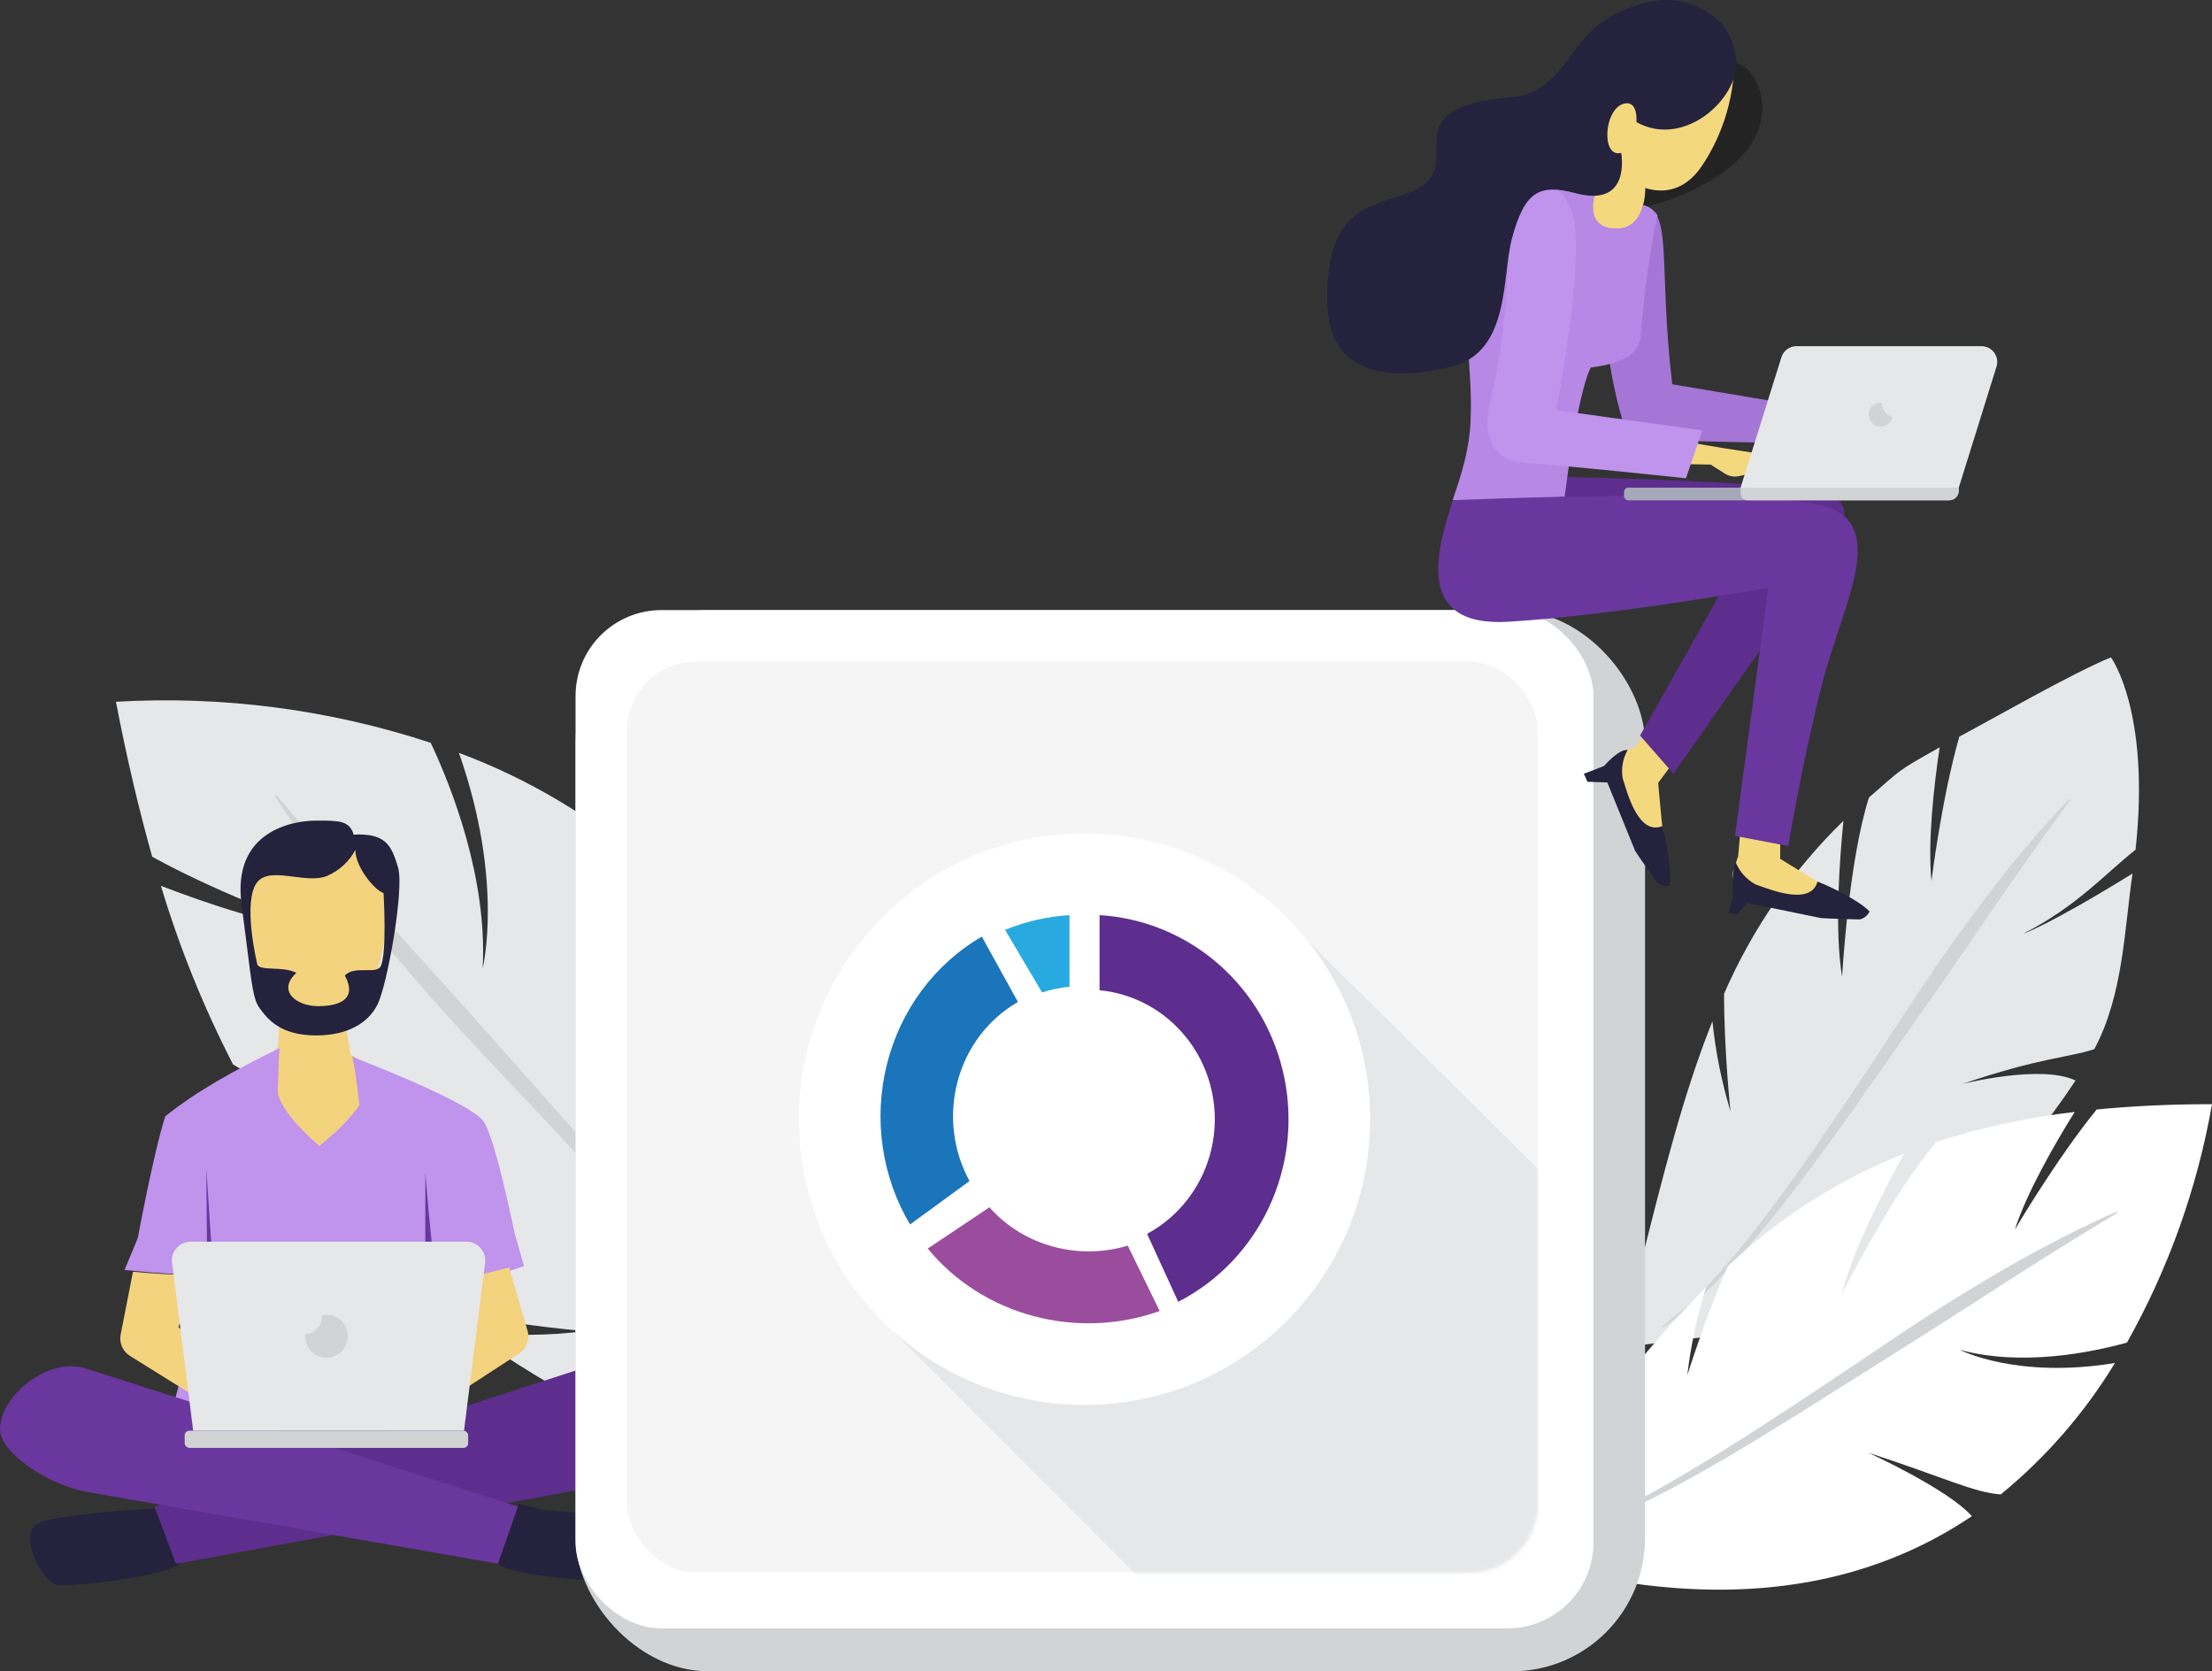
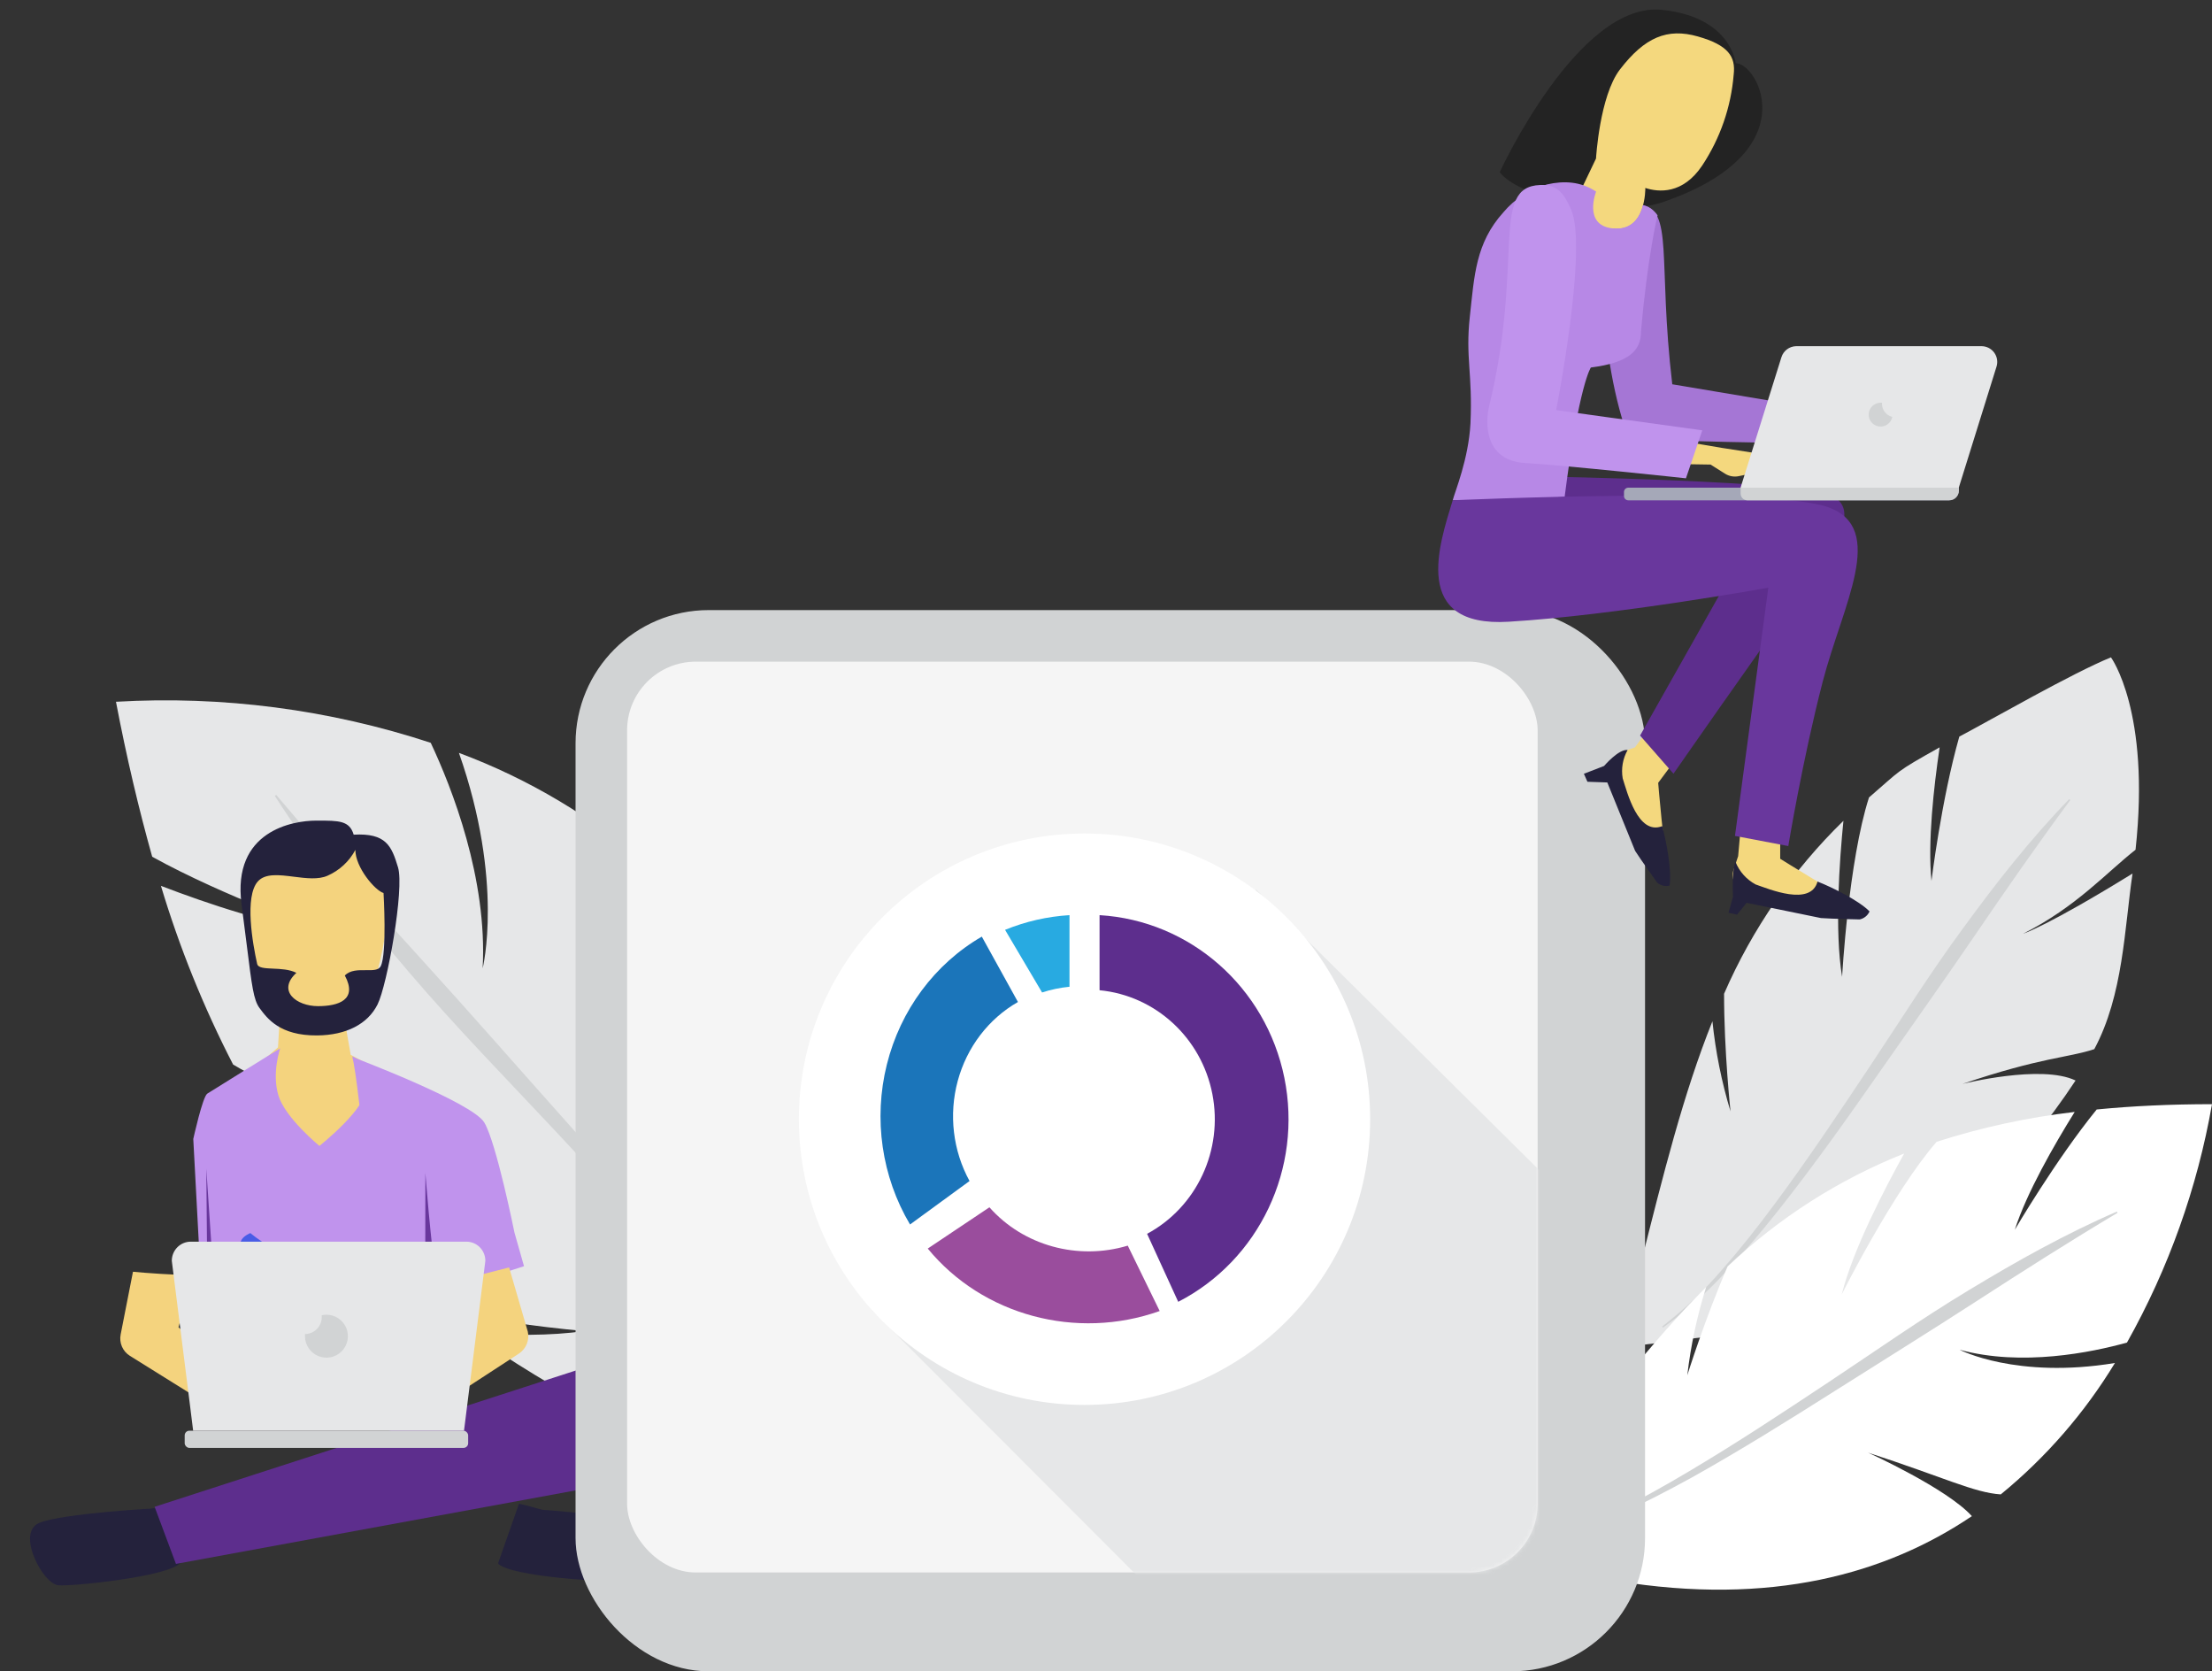
<svg xmlns="http://www.w3.org/2000/svg" width="515" height="389" viewBox="0 0 515 389" fill="none">
  <rect x="0" y="0" width="515" height="389" fill="#333333" stroke="none" />
  <path d="M198 173C197.053 170.271 196.045 167.597 195 165L198 173Z" fill="#ED1C24" />
  <path d="M147.302 246.889C149.79 221.147 152.404 210.45 151.286 201.778C138.206 190.296 123.147 181.302 106.847 175.235C117.418 205.267 112.372 225.38 112.372 225.38C113.514 204.432 105.192 183.324 100.284 172.89C76.67 165.128 51.809 161.887 27 163.337C29.488 176.379 32.342 188.403 35.436 199.409C52.261 208.722 74.783 216.571 74.783 216.571C63.608 215.518 48.369 210.358 37.468 206.182C41.78 220.533 47.405 234.455 54.27 247.77C71.153 257.952 103.606 266.761 103.606 266.761C90.113 266.487 70.388 260.721 59.567 257.22C70.647 275.736 85.185 291.938 102.384 304.939C113.484 307.137 124.689 308.76 135.955 309.802C128.41 310.946 118.65 310.854 109.564 310.225C128.707 323.714 150.43 334.663 174.504 347.019L197.482 351L199 317.387C197.025 266.624 180.862 232.45 159.162 209.466C152.781 219.374 147.302 246.889 147.302 246.889Z" fill="#E6E7E8" />
  <path d="M192.635 344C189.008 336.144 184.612 328.667 179.512 321.679C174.537 314.691 169.243 307.978 163.731 301.527C152.799 288.488 141.286 276.066 129.715 263.689C118.145 251.313 106.277 239.245 95.197 226.251C89.663 219.755 84.197 213.178 78.96 206.374C73.722 199.569 68.713 192.581 64 185.274L64.297 185C75.308 198.039 86.616 210.644 98.027 223.169C109.438 235.694 120.621 248.504 131.94 261.178C143.26 273.851 154.511 286.65 165.203 299.997C170.509 306.733 175.667 313.618 180.448 320.834C185.375 328.049 189.579 335.732 193 343.772L192.635 344Z" fill="#D1D3D4" />
-   <path d="M455 284C457.077 282.365 459.085 280.698 461 279L455 284Z" fill="#2175FB" />
  <path d="M440.315 286.06L461.031 278.394C469.372 270.246 476.816 261.226 483.235 251.489C475.223 247.65 456.911 252.28 456.911 252.28C475.281 246.057 481.576 246.195 487.596 244.19C494.36 231.585 494.601 216.161 496.501 203.316C476.597 215.6 471.034 217.319 471.034 217.319C483.407 211.096 490.492 203.029 497.199 197.781C500.724 165.547 491.476 153 491.476 153C482.468 156.667 463.56 167.541 456.167 171.449C452.001 186.059 449.689 205.023 449.689 205.023C448.784 195.982 450.226 183.171 451.588 173.947C440.99 179.882 442.787 179.046 435.141 185.612C430.369 200.405 428.881 227.357 428.881 227.357C427.084 216.574 428.285 200.119 429.19 191.043C417.403 202.527 407.964 216.2 401.4 231.298C401.4 244.831 402.899 258.674 402.899 258.674C400.833 251.833 399.423 244.812 398.687 237.704C391.877 254.686 387.242 273.41 382 294.185L382.549 313L406.779 309.918C425.401 305.724 441.688 295.64 454.908 284.089L440.315 286.06Z" fill="#E6E7E8" />
  <path d="M414.436 281.218C410.403 286.304 406.222 291.298 401.766 296.075C397.368 300.876 392.481 305.208 387.183 309L387 308.737C392.141 304.787 396.852 300.309 401.056 295.378C405.329 290.532 409.315 285.447 413.164 280.247C420.885 269.882 428.056 259.128 435.25 248.34C442.444 237.552 449.295 226.558 457.016 216.09C460.842 210.845 464.748 205.656 468.849 200.616C472.95 195.577 477.212 190.663 481.759 186L482 186.217C474.29 196.64 466.925 207.245 459.639 217.93C452.353 228.615 444.827 239.152 437.415 249.791C430.004 260.431 422.455 271.047 414.436 281.218Z" fill="#D1D3D4" />
  <path d="M434.938 338.112C452.552 343.824 459.586 347.423 465.819 347.823C476.35 339.207 485.339 328.865 492.4 317.24C469.445 321.033 456.234 314.155 456.234 314.155C470.726 318.12 487.013 314.761 495.202 312.487C504.89 295.241 511.584 276.48 515 257C505.347 257 496.426 257.423 488.156 258.234C478.64 269.932 469.09 286.223 469.09 286.223C471.824 277.701 478.16 266.631 483.032 258.805C472.118 260.069 461.354 262.395 450.893 265.751C440.737 277.392 428.796 301.269 428.796 301.269C431.392 290.827 438.952 276.364 443.333 268.481C428.085 274.553 414.134 283.47 402.227 294.757C396.92 307.004 392.837 320.096 392.837 320.096C393.651 313.118 395.126 306.233 397.24 299.532C384.373 312.407 372.821 327.67 359.862 344.544L353 361.794L376.287 367.952C412.257 373.881 439.113 366.353 459.094 352.883C453.238 346.406 434.938 338.112 434.938 338.112Z" fill="white" />
  <path d="M358 358.725C364.247 357.055 370.307 354.751 376.085 351.849C381.888 349.007 387.553 345.844 393.103 342.532C404.239 335.942 415.064 328.78 425.856 321.617C436.647 314.455 447.278 306.971 458.413 300.267C463.975 296.91 469.583 293.62 475.317 290.549C481.05 287.478 486.888 284.567 492.862 282L493 282.287C481.853 288.933 470.947 295.878 460.076 302.915C449.204 309.951 438.183 316.781 427.22 323.726C416.257 330.671 405.236 337.547 393.883 343.896C388.149 347.036 382.415 350.027 376.475 352.697C370.571 355.422 364.404 357.534 358.069 359L358 358.725Z" fill="#D1D3D4" />
  <path d="M37.101 351C37.101 351 14.281 352.206 9.047 354.504C3.812 356.801 9.844 368.472 13.495 368.961C16.164 369.325 38.799 367.073 42 363.82L37.101 351Z" fill="#24223C" />
  <path d="M36.178 351C36.178 351 26.433 353.142 24.613 355.589C22.794 358.037 22.487 364.697 23.828 365.003C25.17 365.309 26.876 367.463 41 364.285L36.178 351Z" fill="#24223C" />
  <path d="M36 350.711L40.965 364L134.044 346.886C143.128 344.864 158.847 336.548 156.822 329.347C154.362 320.652 147.269 315.092 138.323 317.608L36 350.711Z" fill="#5D2E8D" />
  <path d="M71.771 196C85.618 196 91.988 200.384 89.992 215.185C87.684 232.582 83.622 235.429 80.137 236.92L81.66 245.528L94.353 252.2L98 260.477L75.821 278L54 262.06L56.642 250.845L64.72 243.775L65.147 236.806C61.812 234.347 59.527 231.523 57.958 218.897C56.389 206.27 55.558 196 71.771 196Z" fill="#F4D37E" />
  <path fill-rule="evenodd" clip-rule="evenodd" d="M87.9 233.789C90.16 229.263 94.177 206.896 92.67 201.888C91.163 196.879 89.889 193.859 82.345 194.269C81.364 190.998 78.954 190.999 73.905 191C73.796 191 73.685 191 73.573 191C68.298 191 53.979 193.311 56.24 210.479C56.739 214.27 57.136 217.447 57.47 220.123C58.649 229.562 59.047 232.751 60.415 234.608L60.45 234.656C62.21 237.046 65.175 241.072 73.829 240.999C80.65 240.941 85.639 238.316 87.9 233.789ZM68.43 204.059C71.245 204.416 74.135 204.782 76.275 203.814C79.045 202.59 81.32 200.479 82.734 197.818C82.734 201.869 87.306 207.273 89.297 207.851C89.297 207.851 90.13 221.853 88.655 224.859C88.18 225.847 86.784 225.83 85.199 225.81C83.466 225.789 81.508 225.765 80.286 227.052C83.332 232.719 78.804 234.182 74.034 234.182C69.005 234.182 64.433 230.621 69.005 226.431C67.413 225.617 65.341 225.527 63.57 225.45C61.65 225.366 60.084 225.298 59.869 224.34C58.829 219.689 56.868 208.64 60.053 205.13C61.79 203.217 65.056 203.631 68.43 204.059Z" fill="#24223C" />
  <path d="M74.368 266.709C74.368 266.709 85.694 257.756 85.078 253.251C84.686 250.549 83.623 247.991 81.987 245.811L100.03 255.888C100.03 255.888 107.113 305.983 99.403 321.23L95.32 328.016C95.32 328.016 76.809 337.646 53.12 326.962L47.714 316.014L45 265.093C45 265.093 47.167 255.257 48.262 254.546C49.357 253.836 65.233 244 65.233 244C65.233 244 63.237 249.732 64.822 254.971C66.408 260.209 74.368 266.709 74.368 266.709Z" fill="#C093ED" />
  <path d="M58.292 287C58.292 287 66.709 294.121 72 292.556C67.976 294.481 63.289 294.481 59.264 292.556C52.538 289.243 58.292 287 58.292 287Z" fill="#495CE6" />
  <path d="M61.833 294L63.31 304.313L64.217 321.043L65 330C65 330 58.386 329.214 57.166 327.823C55.947 326.433 61.833 294 61.833 294Z" fill="#495CE6" />
  <path d="M87.746 294L87.271 301.996L87 313.111L91.194 329C92.574 328.89 93.877 328.31 94.89 327.355C96.043 325.95 87.746 294 87.746 294Z" fill="#495CE6" />
  <path d="M92.841 288C92.841 288 84.153 295.074 79 293.153C82.901 295.381 87.548 295.605 91.624 293.761C98.43 290.662 92.841 288 92.841 288Z" fill="#495CE6" />
  <path d="M88.869 309.711C88.205 302.82 83.58 250.507 82 246C82 246 109.945 256.531 112.761 261.277C115.578 266.024 119.779 286.892 119.779 286.892L122 294.707C122 294.707 104.828 300.481 101.222 299.568C100.695 303.961 104.839 314.514 104.839 314.514C104.839 314.514 89.533 316.602 88.869 309.711Z" fill="#C093ED" />
-   <path d="M65 244C65 244 62.42 341.068 55.156 349L30.226 345.941L37.792 337.21L43.252 316.051C43.252 316.051 46.422 300.495 47.173 296.5C43.981 297.151 29 295.587 29 295.587L32.089 288.134C32.089 288.134 35.744 268.264 38.486 259.807C45.843 253.929 54.6 249.09 65 244Z" fill="#C093ED" />
  <path d="M99.035 273C99.035 273 100.212 288.527 101.671 298.779C102.953 308.232 104.706 311.954 105.388 313.735C106.082 315.322 107 317 107 317L102.294 313.643L99 299.395L99.035 273Z" fill="#69379D" />
  <path d="M48.029 272L48.252 296.338L44 316L49.194 312.851L50 301.487L48.029 272Z" fill="#69379D" />
  <path d="M122.886 309.943L118.534 295C115.648 295.759 109.189 297.299 105.398 298.517L109.292 308.529L105.456 312.138L95 321.966L99.409 329L106.899 324.115L120.801 315.057C122.49 313.955 123.321 311.917 122.886 309.943Z" fill="#F4D37E" />
  <path d="M47.661 314.432L46.671 313.545L41.563 308.932L44.794 296.784C40.766 296.784 33.633 296.273 30.959 296L28.092 310.602C27.703 312.549 28.565 314.533 30.254 315.58L46.307 325.591L51.745 329L56 321.966L47.661 314.432Z" fill="#F4D37E" />
-   <path d="M121 350.784L116.169 364L19.807 347.17C10.649 345.306 0.164 338.079 0.003 332.784C-0.214 325.42 10.535 315.999 19.521 318.374L121 350.784Z" fill="#69379D" />
  <path d="M120.862 351C120.862 351 144.814 352.529 150.114 354.583C155.414 356.637 148.236 367.298 144.607 367.912C141.957 368.37 119.26 367.041 116 363.983L120.862 351Z" fill="#24223C" />
  <path d="M120.833 350C120.833 350 130.201 351.976 132.12 354.355C134.04 356.733 134.611 363.42 133.263 363.763C131.915 364.106 130.292 366.366 116 363.763L120.833 350Z" fill="#24223C" />
  <path d="M113 293.46L108.032 333H44.968L44.236 327.107L40 293.46C39.997 292.278 40.46 291.144 41.287 290.307C42.114 289.47 43.236 289 44.407 289H108.593C109.764 289 110.886 289.47 111.713 290.307C112.54 291.144 113.003 292.278 113 293.46Z" fill="#E6E7E8" />
  <rect x="43" y="333" width="66" height="4" rx="1.09" fill="#D1D3D4" />
  <path d="M76.015 306C75.643 306 75.271 306.041 74.908 306.122C74.919 306.273 74.919 306.425 74.908 306.576C74.908 308.735 73.165 310.489 71.008 310.501C70.997 310.663 70.997 310.826 71.008 310.989C71.004 313.012 72.218 314.839 74.085 315.616C75.951 316.393 78.102 315.968 79.533 314.539C80.964 313.11 81.393 310.959 80.621 309.089C79.848 307.219 78.026 306 76.004 306L76.015 306Z" fill="#D1D3D4" />
  <rect x="134" y="142" width="249" height="247" rx="31" fill="#D1D3D4" />
-   <rect x="134" y="142" width="237" height="237" rx="20" fill="white" />
  <rect x="146" y="154" width="212" height="212" rx="16" fill="#F5F5F5" />
  <mask id="mask0" mask-type="alpha" maskUnits="userSpaceOnUse" x="146" y="154" width="212" height="212">
    <rect x="146" y="154" width="212" height="212" rx="16" fill="white" />
  </mask>
  <g mask="url(#mask0)">
    <path d="M292.367 206.962V302.403L203.024 304.954L299.919 401.962H489.201L292.367 206.962Z" fill="#E6E7E8" />
    <circle cx="252.5" cy="260.5" r="66.5" fill="white" />
    <path d="M225.73 274.886C221.853 267.818 220.863 259.419 222.982 251.581C225.102 243.743 230.154 237.124 237 233.215L228.587 218C217.626 224.347 209.636 235.104 206.478 247.764C203.32 260.423 205.27 273.881 211.874 285L225.73 274.886Z" fill="#1B75BA" />
    <path d="M249 213C243.839 213.315 238.769 214.472 234 216.422L242.616 231C244.686 230.322 246.827 229.876 249 229.67V213Z" fill="#28AAE1" />
    <path d="M262.566 289.922C250.929 293.425 238.228 289.907 230.357 281L216 290.604C228.769 306.163 250.607 312.042 270 305.141L262.566 289.922Z" fill="#9A4D9D" />
    <path d="M256 213V230.477C269.033 231.736 279.71 241.555 282.263 254.63C284.815 267.705 278.637 280.936 267.067 287.174L274.314 303C293.181 293.305 303.312 271.926 299.024 250.855C294.736 229.783 277.097 214.263 256 213Z" fill="#5D2E8D" />
  </g>
  <path d="M386.059 166.453L380.656 173.954L377.229 175.152C375.973 175.597 374.294 177.595 374.751 178.862C377.092 185.301 384.757 202.744 386.699 205.256C386.699 205.256 389.281 203.098 388.344 200.906C387.407 198.714 386.059 182.207 386.059 182.207L391.211 175.289L386.059 166.453Z" fill="#F4D87E" />
  <path d="M373.46 178.28C373.46 178.28 376.887 174.273 378.943 174.57C377.81 176.575 377.407 178.911 377.801 181.18C378.817 184.308 381.342 194.502 386.996 192.287C387.967 195.78 389.281 202.801 388.698 206.135C387.691 206.369 386.633 206.115 385.842 205.45C385.842 205.45 381.993 200.084 380.691 198.041L374.214 182.116L369.587 181.956L368.765 180.095L373.46 178.28Z" fill="#24223C" />
  <path d="M359.375 110.916C359.375 110.916 419.803 111.909 426.485 115.356C433.168 118.804 427.513 126.932 418.489 139.238C409.465 151.544 389.623 180.084 389.623 180.084L381.844 171.202L404.13 131.715C404.13 131.715 349.563 141.989 344.308 135.779C339.054 129.569 337.158 121.213 341.91 111.281L359.375 110.916Z" fill="#5D2E8D" />
  <path d="M404.108 14.715C409.179 14.601 421.014 35.343 387.259 47.01C375.733 50.994 353.71 46.097 349.163 40.081C349.163 40.081 367.44 0.354 386.859 2.283C403.034 3.893 404.108 14.715 404.108 14.715Z" fill="#232323" />
  <path d="M444.122 101.886L436.469 96.966L426.394 98.529L392.022 91.418L390.88 101.475L425.149 102.491L428.827 103.313C429.896 103.55 431.015 103.396 431.98 102.879L436.549 100.39L443.288 104.272L444.122 101.886Z" fill="#F4D87E" />
  <path d="M381.901 47.627C389.806 48.654 385.911 60.412 389.338 89.443L422.841 95.059L421.025 103.199C421.025 103.199 384.711 102.753 379.171 101.84C373.094 86.76 368.548 45.903 381.901 47.627Z" fill="#A576D5" />
  <path d="M367.2 46.04C370.73 49.328 370.17 53.369 375.299 53.152C383.295 54.293 383.067 43.745 383.067 43.745C386.151 44.761 391.817 45.275 396.329 38.494C400.512 32.172 403.027 24.895 403.639 17.341C404.13 13.151 402.36 10.491 395.278 8.482C388.195 6.473 382.941 8.642 377.149 16.176C372.409 22.364 371.586 36.896 371.586 36.896C370.341 39.567 367.2 46.04 367.2 46.04Z" fill="#F4D87E" />
  <path d="M338.22 116.441C338.22 116.441 355.526 116.555 364.287 115.607C367.623 89.431 370.387 85.538 370.387 85.538C379.4 84.397 382.061 81.52 382.061 77.182C383.569 59.693 385.911 50.115 385.911 50.115C385.107 48.925 383.883 48.081 382.484 47.752C382.484 47.752 381.616 53.882 375.322 53.14C368.537 52.341 371.609 44.59 371.609 44.59C367.988 42.215 364.127 42.033 360.186 42.923C356.207 43.999 352.654 46.27 350.008 49.43C343.554 56.588 343.257 64.134 342.207 73.7C341.156 83.267 342.881 86.908 342.355 98.564C341.91 106.84 338.745 114.42 338.22 116.441Z" fill="#B788E6" />
  <path d="M416.787 114.432L412.332 107.091C411.761 106.317 410.907 105.8 409.956 105.653L400.898 104.249L363.099 97.879L362.699 107.559L398.259 108.13L401.606 110.242C402.58 110.86 403.759 111.065 404.884 110.813L410.322 109.671L415.611 116.121L416.787 114.432Z" fill="#F4D87E" />
  <path d="M365.784 48.768C364.253 45.343 362.756 42.855 358.576 43.06C346.867 43.483 354.92 60.846 346.684 94.637C345.85 98.061 345.382 107.194 355.08 107.765C364.778 108.336 392.525 111.327 392.525 111.327L396.329 100.162L362.3 95.459C362.3 95.459 369.747 57.775 365.784 48.768Z" fill="#C093ED" />
-   <path d="M366.949 44.99C379.914 48.414 377.446 35.583 377.446 35.583C372.649 36.873 373.403 24.955 378.326 24.076C381.456 23.528 380.988 28.414 380.988 28.414C392.559 34.887 405.833 21.941 404.13 13.151C403.205 8.402 401.903 5.308 396.329 2.192C389.475 -1.621 382.987 0.183 377.138 2.751C364.573 8.254 364.995 21.473 351.676 22.649C321.462 25.332 344.126 39.316 327.334 45.127C317.67 48.46 309 49.213 309 69.887C309 89.945 327.939 87.901 338.22 85.242C351.642 81.725 349.643 64.282 352.03 55.446C354.989 44.522 358.359 42.706 366.949 44.99Z" fill="#24223C" />
  <path d="M405.376 191.431L404.679 199.262L403.536 202.687C403.137 203.966 403.742 206.5 405.021 206.899C411.59 208.897 430.152 213.235 433.316 213.189C433.316 213.189 433.145 209.822 430.826 209.262C428.507 208.703 414.468 199.879 414.468 199.879V193.258L405.376 191.431Z" fill="#F4D87E" />
  <path d="M403.479 208.703C403.479 208.703 403.16 202.31 404.073 200.632C404.972 202.87 406.63 204.721 408.757 205.861C411.864 206.922 421.539 211.032 423.161 205.187C426.588 206.511 432.928 209.696 435.27 212.139C434.844 213.085 433.997 213.774 432.985 214C432.985 214 426.382 213.863 423.961 213.68L406.644 210.13L404.416 212.893L402.44 212.436L403.479 208.703Z" fill="#24223C" />
  <path d="M338.22 116.441C335.136 126.567 328.362 146.122 351.288 144.706C376.201 143.211 411.704 136.784 411.704 136.784L403.936 194.559L416.353 196.922C416.353 196.922 419.689 176.705 424.349 158.725C429.01 140.745 439.382 123.016 425.686 118.073C411.989 113.13 338.22 116.441 338.22 116.441Z" fill="#69379D" />
  <path d="M405.239 113.507H456.048L464.832 85.333C465.182 84.219 464.979 83.005 464.286 82.064C463.593 81.124 462.494 80.57 461.325 80.573H418.181C416.605 80.604 415.225 81.638 414.754 83.141L405.239 113.507Z" fill="#E6E7E8" />
  <path d="M456.048 113.507H379.103C378.548 113.507 378.098 113.957 378.098 114.512V115.448C378.098 116.003 378.548 116.452 379.103 116.452H453.832C455.056 116.452 456.048 115.461 456.048 114.238V113.496V113.507Z" fill="#A5A8B8" />
  <path d="M456.048 113.507H405.25V114.9C405.262 115.733 405.925 116.41 406.758 116.441H453.786C455.048 116.441 456.071 115.419 456.071 114.158V113.461L456.048 113.507Z" fill="#D1D3D4" />
  <path d="M437.851 93.735C437.957 93.723 438.065 93.723 438.171 93.735C438.05 95.275 439.067 96.674 440.57 97.034C440.292 98.472 438.944 99.447 437.49 99.26C436.037 99.074 434.979 97.79 435.074 96.328C435.17 94.867 436.386 93.731 437.851 93.735Z" fill="#D1D3D4" />
</svg>